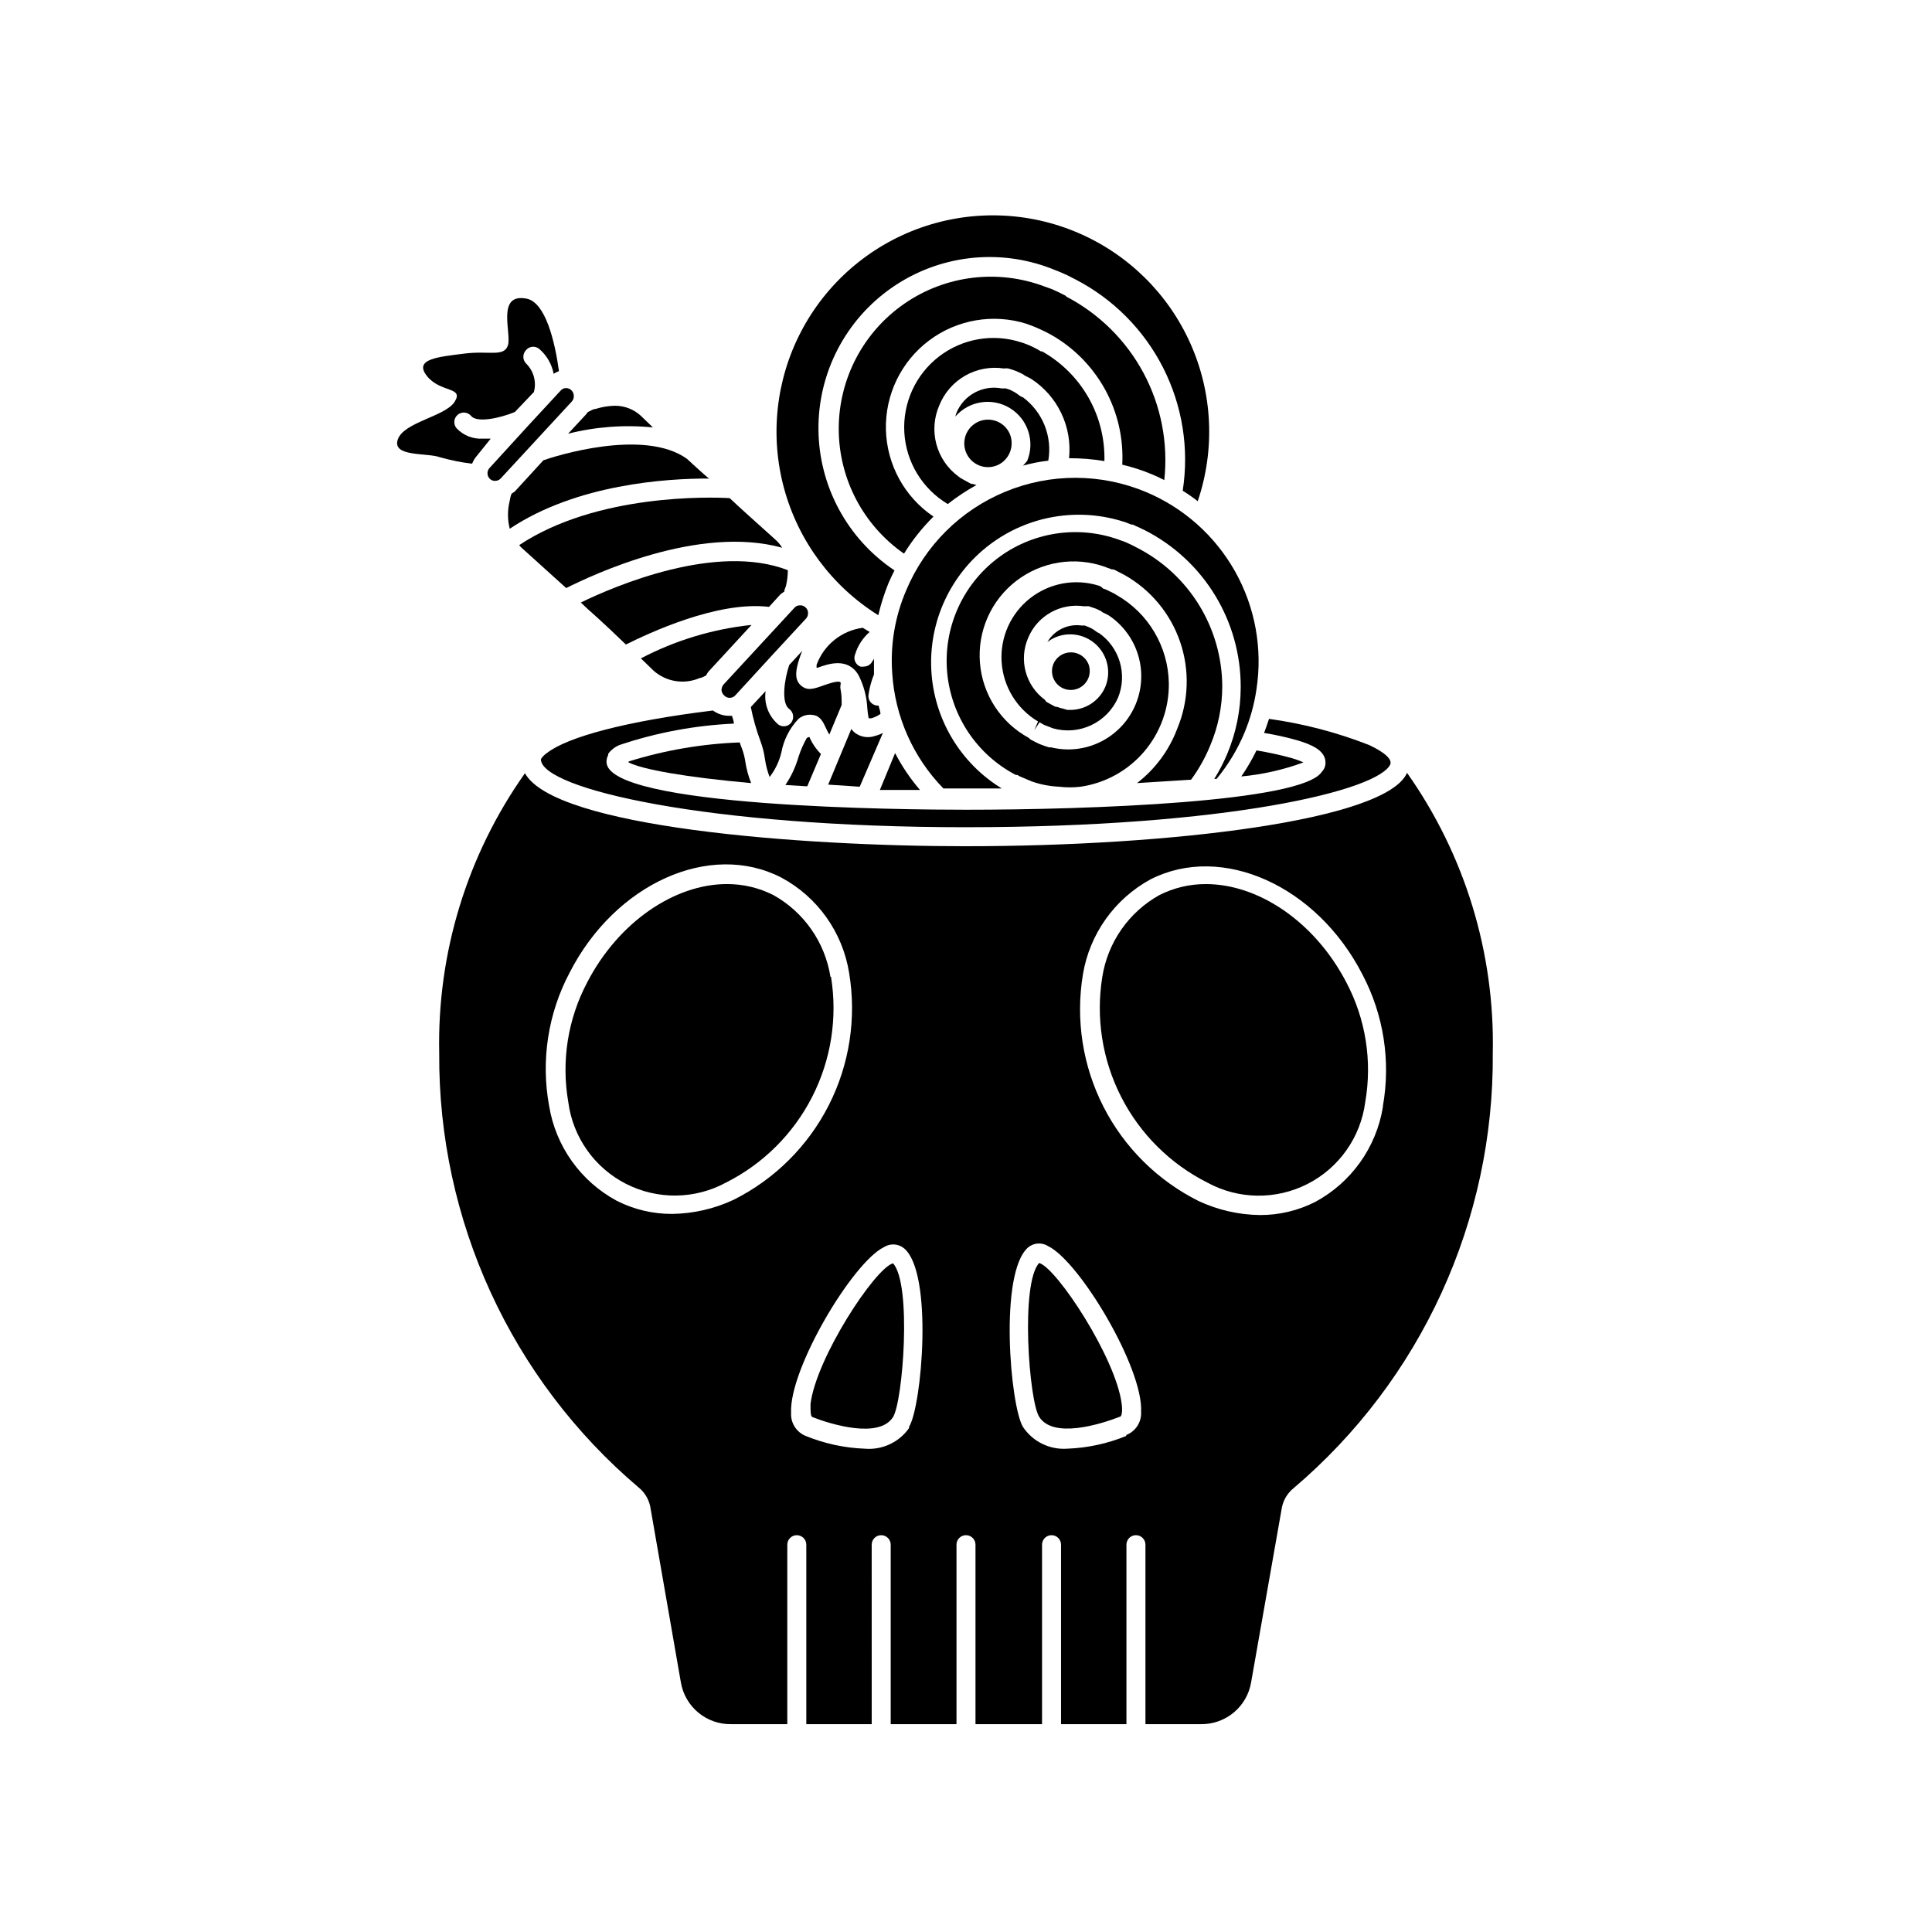
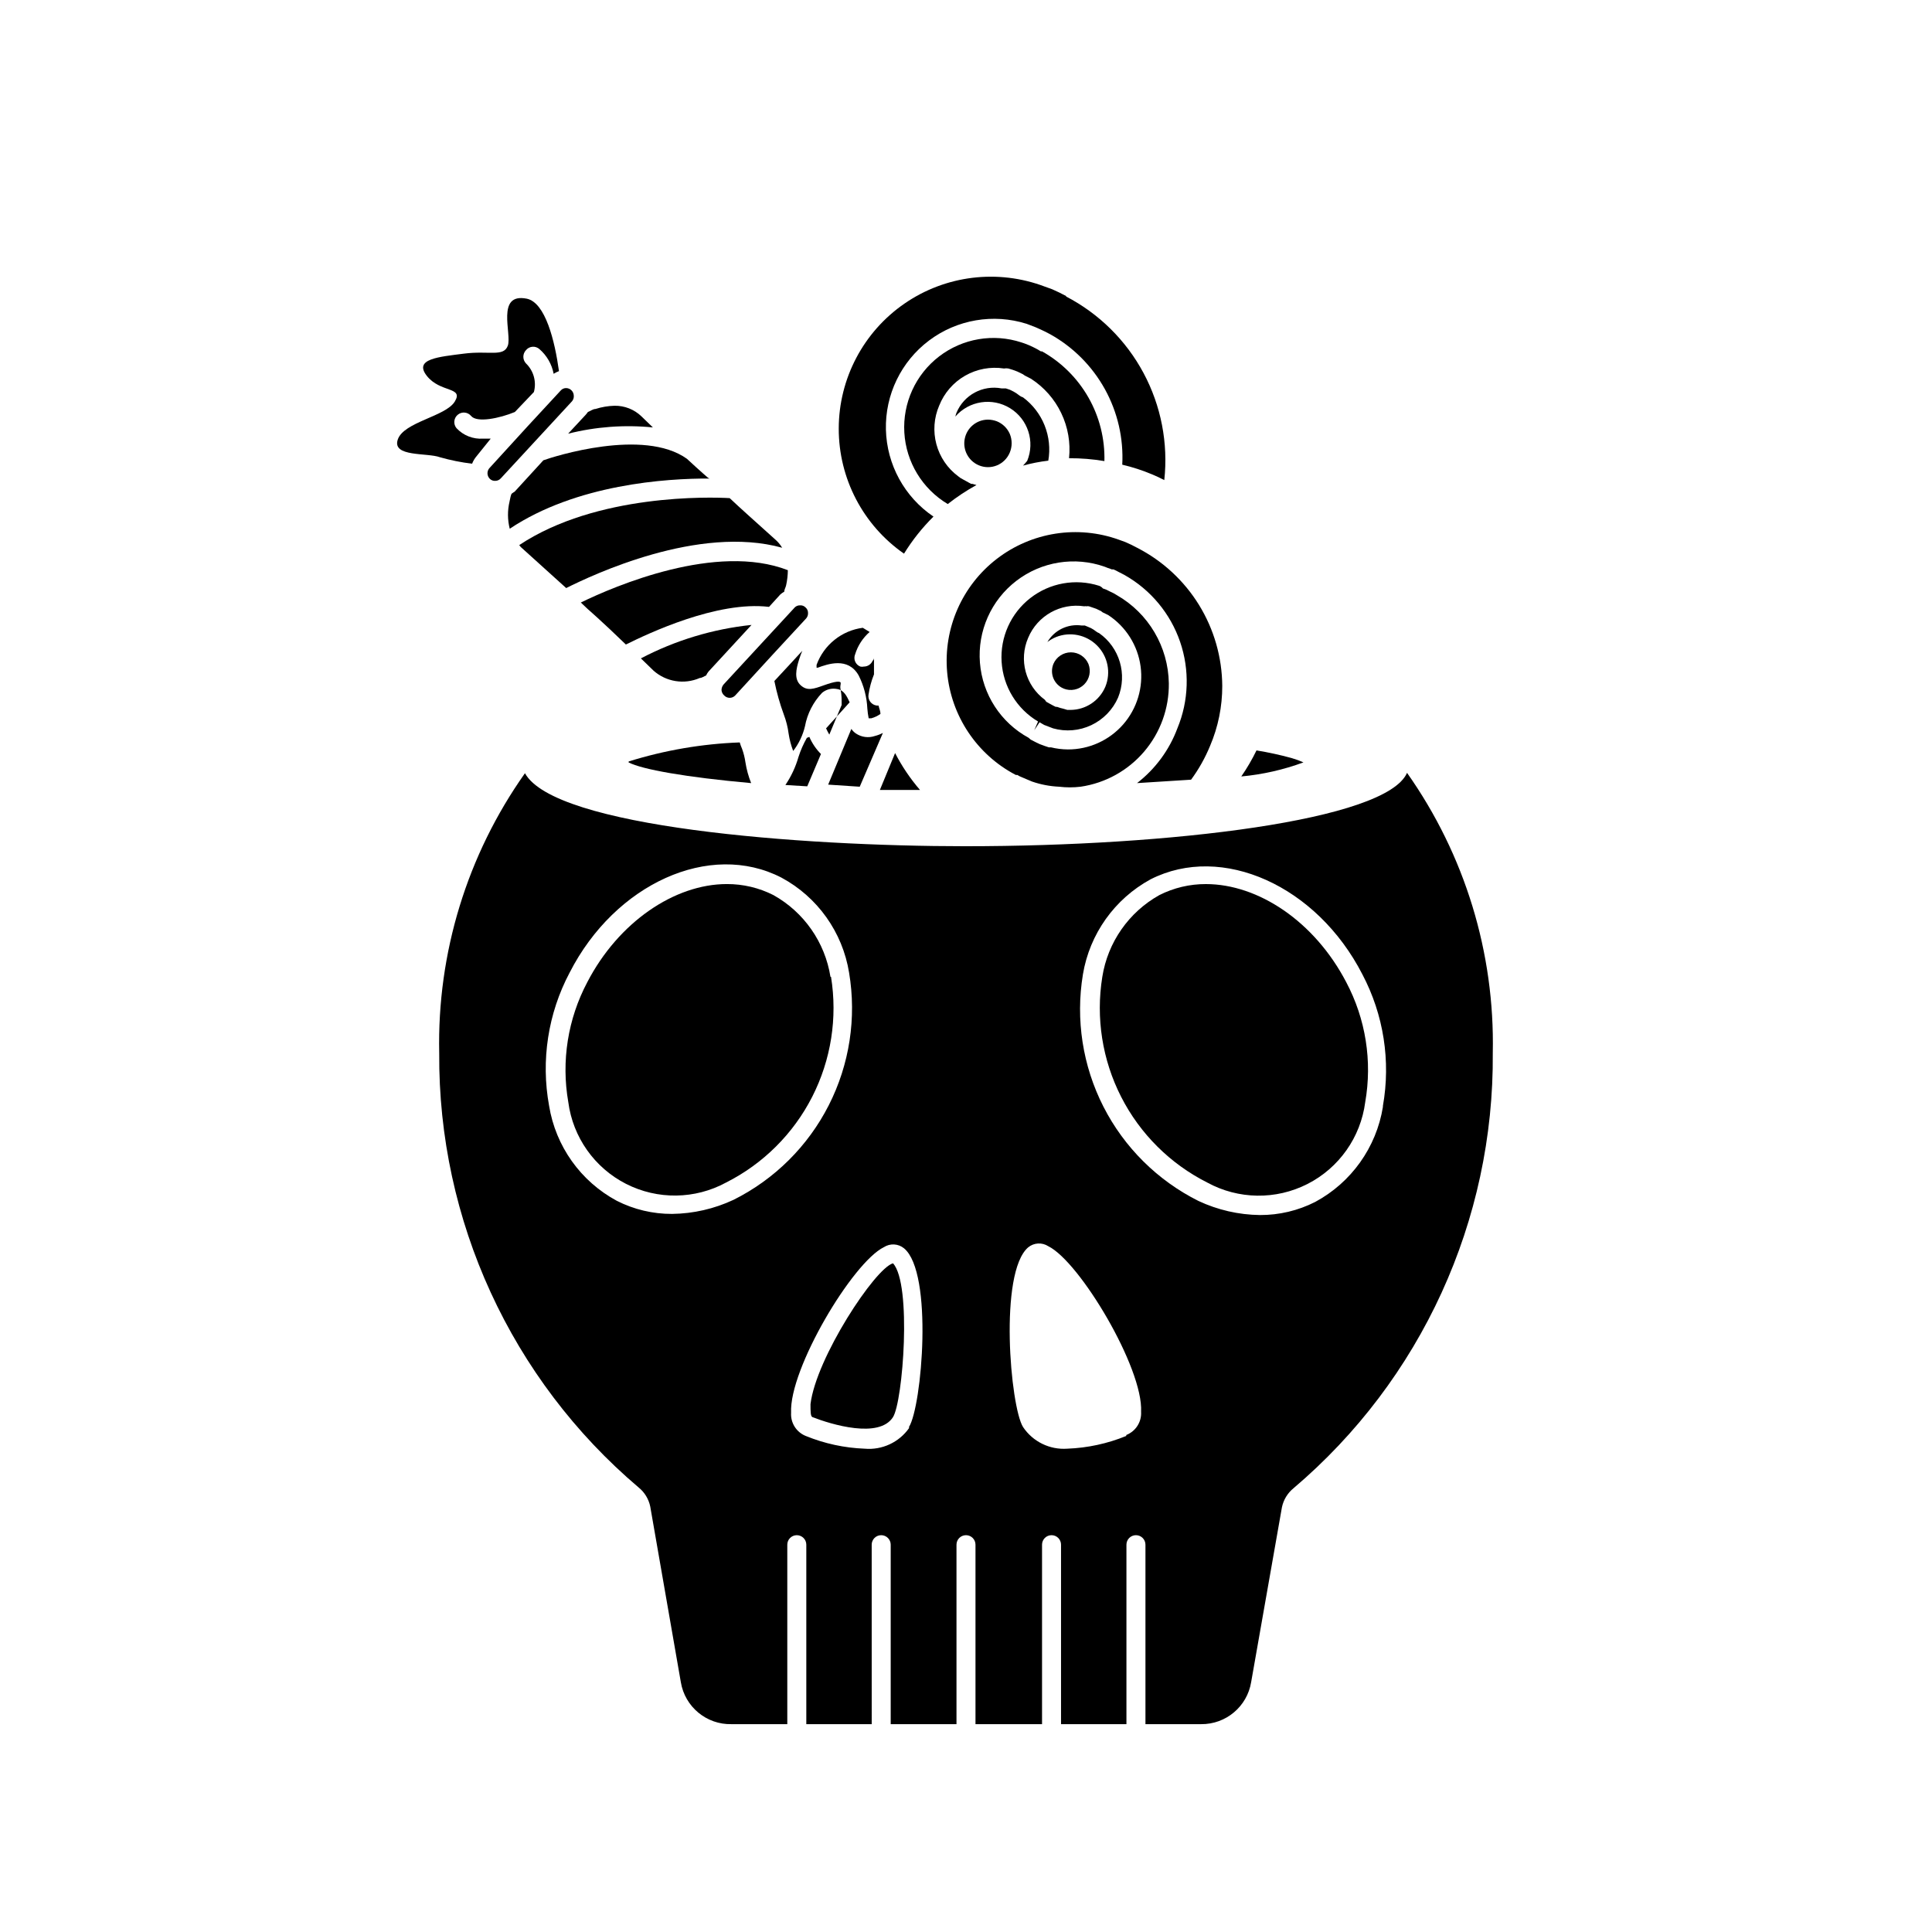
<svg xmlns="http://www.w3.org/2000/svg" fill="#000000" width="800px" height="800px" version="1.1" viewBox="144 144 512 512">
  <g>
    <path d="m400 368.26c-44.336 0-109.02-5.039-116.88-19.348l-0.004 0.004c-15.32 21.648-23.285 47.645-22.719 74.16-0.297 44.305 19.055 86.461 52.848 115.12 1.574 1.273 2.66 3.055 3.074 5.035l8.109 46.555c1.078 6.547 6.82 11.297 13.453 11.133h14.762v-47.559c0-1.391 1.129-2.519 2.519-2.519s2.519 1.129 2.519 2.519v47.559h17.332l-0.004-47.559c0-1.391 1.129-2.519 2.519-2.519 0.668 0 1.309 0.266 1.781 0.738s0.738 1.113 0.738 1.781v47.559h17.434v-47.559c0-1.391 1.125-2.519 2.519-2.519 1.391 0 2.516 1.129 2.516 2.519v47.559h17.637v-47.559c0-1.391 1.125-2.519 2.519-2.519 0.668 0 1.309 0.266 1.781 0.738 0.469 0.473 0.734 1.113 0.734 1.781v47.559h17.332v-47.559c0-1.391 1.129-2.519 2.519-2.519 1.391 0 2.519 1.129 2.519 2.519v47.559h14.762c6.559 0.062 12.184-4.664 13.25-11.133l8.16-46.352c0.418-1.984 1.5-3.762 3.074-5.039 33.828-28.711 53.168-70.953 52.801-115.32 0.562-26.547-7.402-52.574-22.723-74.262-5.492 12.645-62.875 19.445-116.88 19.445zm-61.617 93.711c-5.098 2.387-10.645 3.656-16.273 3.727-5.094 0.023-10.121-1.168-14.66-3.477-9.57-5.152-16.199-14.461-17.938-25.191-2.199-12.031-0.285-24.457 5.441-35.266 12.043-23.578 37.18-34.965 56.125-25.191 9.574 5.148 16.203 14.461 17.938 25.191 2.012 11.992 0.125 24.316-5.391 35.152-5.516 10.84-14.363 19.621-25.242 25.055zm46.551 60.457c-2.664 3.805-7.16 5.898-11.789 5.488-5.363-0.199-10.648-1.344-15.617-3.375-2.484-0.996-4.051-3.473-3.879-6.144-0.555-11.586 16.273-39.801 24.586-43.883 1.656-1.07 3.816-0.949 5.34 0.301 7.809 6.449 4.734 41.969 1.309 47.359zm57.535 2.117v-0.004c-4.969 2.031-10.254 3.176-15.617 3.375-4.66 0.336-9.145-1.855-11.738-5.742-3.375-5.391-6.449-40.91 1.359-47.609 1.523-1.254 3.684-1.375 5.34-0.301 8.312 4.082 25.191 32.293 24.586 43.883v-0.004c0.164 2.688-1.426 5.168-3.93 6.148zm68.016-87.211c-1.738 10.727-8.367 20.035-17.938 25.188-4.539 2.309-9.566 3.5-14.66 3.477-5.629-0.07-11.176-1.34-16.273-3.727-10.852-5.426-19.68-14.184-25.191-24.988-5.512-10.809-7.418-23.098-5.438-35.066 1.781-10.711 8.398-20 17.934-25.191 18.941-9.621 44.082 1.715 56.125 25.191 5.637 10.695 7.551 22.961 5.441 34.863z" />
    <path d="m364.08 402.87c-1.449-9.156-7.023-17.145-15.117-21.664-3.824-1.938-8.055-2.938-12.34-2.922-13.855 0-28.719 10.078-36.98 25.996-5.164 9.742-6.938 20.93-5.039 31.789 1.219 9.301 6.941 17.402 15.297 21.664 8.359 4.258 18.277 4.129 26.52-0.352 9.824-4.953 17.816-12.91 22.816-22.711s6.75-20.941 4.992-31.801z" />
    <path d="m463.58 378.29c-4.285-0.016-8.516 0.984-12.344 2.922-8.094 4.519-13.664 12.508-15.113 21.664-1.754 10.859-0.008 22 4.992 31.801s12.992 17.758 22.82 22.711c8.242 4.5 18.18 4.644 26.551 0.383s14.102-12.379 15.312-21.695c1.902-10.859 0.129-22.047-5.035-31.789-8.414-16.121-23.328-25.996-37.184-25.996z" />
-     <path d="m419.39 478.7c-5.039 5.441-2.672 36.625 0 40.758 3.68 5.894 16.172 2.016 21.363 0 0.555 0 0.754-1.562 0.504-3.426-1.512-12.094-17.129-35.922-21.867-37.332z" />
    <path d="m358.79 516.12c0 1.863 0 3.223 0.504 3.426 5.039 1.965 17.684 5.793 21.363 0 2.621-4.133 5.039-35.266 0-40.758-4.785 1.312-20.406 25.141-21.867 37.332z" />
-     <path d="m400 363.22c68.973 0 109.63-9.723 112.5-16.777v-0.453c0-0.957-1.512-2.621-5.742-4.586l-0.004 0.004c-8.512-3.332-17.391-5.648-26.449-6.902-0.402 1.258-0.855 2.519-1.309 3.727 2.922 0.473 5.816 1.113 8.664 1.914 3.777 1.109 7.609 2.672 7.609 5.945 0.023 0.902-0.324 1.777-0.957 2.418-5.039 8.062-61.668 10.078-94.312 10.078-15.922 0-95.27-0.605-95.27-12.695h-0.004c0.008-0.633 0.164-1.254 0.453-1.816v-0.301c0.773-1.07 1.844-1.895 3.074-2.367 9.766-3.277 19.941-5.176 30.23-5.644 0-0.656-0.301-1.359-0.504-2.066h-0.906c-1.488-0.035-2.934-0.527-4.133-1.41-23.074 2.82-38.441 7.004-43.883 11.184-1.309 0.906-1.613 1.512-1.715 1.812 0.305 7.812 44.137 17.938 112.66 17.938z" />
    <path d="m381.21 343.57-4.031 9.773h10.629v0.004c-2.574-2.992-4.789-6.269-6.598-9.777z" />
    <path d="m357.83 339.54c-0.91 1.598-1.652 3.285-2.215 5.035-0.758 2.656-1.934 5.172-3.477 7.457l5.793 0.352 3.629-8.566v0.004c-1.301-1.305-2.344-2.844-3.074-4.535z" />
    <path d="m489.43 346.04c-1.031-0.457-2.09-0.844-3.176-1.156-3.051-0.836-6.144-1.508-9.27-2.016-1.164 2.398-2.512 4.707-4.031 6.902 5.633-0.52 11.172-1.773 16.477-3.731z" />
    <path d="m310.57 346.04c3.578 1.863 15.113 3.93 32.496 5.492h-0.004c-0.707-1.766-1.215-3.609-1.512-5.492-0.172-1.234-0.477-2.453-0.906-3.625-0.242-0.539-0.441-1.094-0.602-1.664-9.988 0.367-19.883 2.062-29.426 5.039z" />
    <path d="m347.8 304.83 3.023-3.324c0.312-0.262 0.652-0.5 1.008-0.707 0-0.555 0.402-1.16 0.504-1.715v0.004c0.289-1.309 0.441-2.641 0.453-3.981-18.941-7.356-45.848 4.18-54.863 8.566l1.863 1.762s3.68 3.176 10.078 9.371c5.789-2.871 24.18-11.637 37.934-9.977z" />
    <path d="m351.28 289.16c-0.512-0.855-1.16-1.621-1.914-2.266-5.039-4.535-9.117-8.16-11.992-10.883-5.039-0.301-35.266-1.211-55.773 12.445l0.402 0.504c5.039 4.586 9.117 8.211 12.043 10.883 6.953-3.481 35.117-16.828 57.234-10.684z" />
    <path d="m329.46 323.67c0.555 0 1.109-0.453 1.664-0.656 0.168-0.379 0.391-0.734 0.652-1.059l11.387-12.344c-10.246 1.074-20.195 4.082-29.32 8.867l3.324 3.223v0.004c3.363 3 8.164 3.766 12.293 1.965z" />
    <path d="m317.02 257.27-3.023-2.922h0.004c-1.918-1.852-4.492-2.863-7.156-2.82-1.711 0.047-3.406 0.336-5.039 0.855-0.656 0-1.359 0.555-2.016 0.805-0.164 0.25-0.352 0.484-0.551 0.707l-4.684 5.039h-0.004c7.34-1.852 14.941-2.414 22.469-1.664z" />
    <path d="m331.63 270.62s-2.016-1.715-5.594-5.039c-11.488-8.211-35.266-0.605-38.039 0.402l-7.609 8.312s-0.504 0.301-0.754 0.504-0.453 1.41-0.605 2.117h0.004c-0.566 2.371-0.547 4.844 0.051 7.203 17.684-11.789 41.465-13.352 52.949-13.301z" />
    <path d="m274.05 260.24h-2.016c-2.648 0.191-5.242-0.828-7.055-2.769-0.434-0.52-0.641-1.191-0.574-1.863s0.402-1.293 0.93-1.715c1.07-0.871 2.644-0.711 3.523 0.352 1.562 1.863 7.559 0.605 11.586-1.059l5.039-5.289h0.004c0.738-2.707-0.055-5.602-2.066-7.559-0.969-0.996-0.969-2.578 0-3.574 0.43-0.512 1.047-0.824 1.711-0.871 0.664-0.047 1.316 0.176 1.816 0.617 1.961 1.695 3.293 4.004 3.777 6.551 0.441-0.285 0.918-0.523 1.41-0.707-1.109-8.012-3.578-18.137-8.516-19.195-8.262-1.664-3.93 9.371-5.039 12.445s-5.039 1.258-11.637 2.117c-6.602 0.855-13.402 1.359-9.824 5.894 3.578 4.535 9.824 2.82 7.406 6.801-2.418 3.981-13.551 5.391-15.113 10.078-1.562 4.684 7.809 3.426 11.184 4.684 2.789 0.789 5.637 1.363 8.516 1.711 0.285-0.734 0.691-1.418 1.207-2.016z" />
    <path d="m296.06 248.86c-0.027-1.121-0.945-2.016-2.066-2.016-0.543 0.004-1.059 0.242-1.41 0.656l-8.715 9.422-10.078 11.035v-0.004c-0.387 0.387-0.605 0.914-0.605 1.461 0 0.551 0.219 1.074 0.605 1.461 0.383 0.391 0.918 0.594 1.461 0.555 0.559 0 1.09-0.238 1.461-0.656l18.895-20.453c0.332-0.41 0.496-0.934 0.453-1.461z" />
-     <path d="m362.92 337.02c0.258 0.566 0.543 1.121 0.855 1.66l3.273-7.859c0-1.41 0-2.719-0.25-3.879-0.25-1.16 0-1.258 0-1.914s-1.562-0.453-4.383 0.555c-2.82 1.008-4.484 1.613-6.246 0-1.762-1.613-1.211-4.231-0.402-6.801 0.25-0.805 0.555-1.613 0.855-2.316l-3.477 3.777c-1.359 4.133-2.117 10.078 0 11.637 1.121 0.82 1.391 2.383 0.605 3.527-0.465 0.68-1.242 1.082-2.066 1.059-0.508 0.004-1-0.156-1.41-0.453-2.582-2.176-3.859-5.527-3.375-8.867l-3.93 4.231c0.609 3.035 1.449 6.016 2.516 8.918 0.617 1.625 1.039 3.316 1.262 5.039 0.238 1.566 0.645 3.102 1.207 4.582 1.496-1.934 2.562-4.168 3.125-6.547 0.617-3.336 2.191-6.414 4.535-8.867 1.094-0.91 2.535-1.277 3.93-1.008 1.914 0.25 2.668 2.016 3.375 3.527z" />
+     <path d="m362.92 337.02c0.258 0.566 0.543 1.121 0.855 1.66l3.273-7.859c0-1.41 0-2.719-0.25-3.879-0.25-1.16 0-1.258 0-1.914s-1.562-0.453-4.383 0.555c-2.82 1.008-4.484 1.613-6.246 0-1.762-1.613-1.211-4.231-0.402-6.801 0.25-0.805 0.555-1.613 0.855-2.316l-3.477 3.777l-3.93 4.231c0.609 3.035 1.449 6.016 2.516 8.918 0.617 1.625 1.039 3.316 1.262 5.039 0.238 1.566 0.645 3.102 1.207 4.582 1.496-1.934 2.562-4.168 3.125-6.547 0.617-3.336 2.191-6.414 4.535-8.867 1.094-0.91 2.535-1.277 3.93-1.008 1.914 0.25 2.668 2.016 3.375 3.527z" />
    <path d="m354.66 304.93-18.895 20.453c-0.359 0.422-0.555 0.961-0.555 1.512 0.047 0.543 0.297 1.051 0.707 1.41 0.379 0.402 0.91 0.629 1.461 0.629s1.082-0.227 1.461-0.629l10.078-10.984 8.715-9.422v0.004c0.363-0.418 0.543-0.961 0.504-1.512-0.004-0.543-0.242-1.059-0.656-1.41-0.379-0.395-0.914-0.602-1.461-0.555-0.5-0.016-0.988 0.164-1.359 0.504z" />
    <path d="m377.98 338.23c-0.668 0.352-1.379 0.621-2.113 0.809-1.691 0.582-3.555 0.34-5.039-0.656-0.477-0.324-0.887-0.734-1.211-1.211l-6.144 14.762 8.363 0.555z" />
    <path d="m374.46 311.48-1.812-1.109h-0.004c-2.742 0.359-5.336 1.465-7.496 3.199-2.16 1.73-3.801 4.023-4.746 6.625 0.012 0.25 0.012 0.504 0 0.754h0.301c2.621-0.957 8.012-2.922 10.832 2.016h0.004c1.387 2.742 2.176 5.746 2.316 8.816 0.066 0.863 0.184 1.723 0.352 2.57h0.707c0.867-0.238 1.688-0.633 2.418-1.156 0-0.754-0.352-1.461-0.504-2.215h-0.504v-0.004c-1.379-0.184-2.348-1.445-2.168-2.82 0.266-1.867 0.758-3.695 1.461-5.441v-4.332s0 0.453-0.352 0.707v-0.004c-0.387 0.941-1.301 1.559-2.316 1.562-0.316 0.07-0.645 0.07-0.957 0-0.625-0.246-1.117-0.73-1.375-1.348-0.258-0.617-0.25-1.312 0.012-1.926 0.703-2.285 2.031-4.324 3.832-5.894z" />
-     <path d="m376.77 307c0.676-2.867 1.566-5.68 2.668-8.414 0.504-1.211 1.059-2.316 1.613-3.426-12.484-8.34-20.031-22.32-20.152-37.332-0.121-15.016 7.195-29.113 19.539-37.656 12.348-8.543 28.121-10.422 42.129-5.016l2.168 0.855 2.168 0.957 1.059 0.555 1.008 0.504h-0.004c10.02 5.172 18.16 13.363 23.27 23.418 5.109 10.055 6.926 21.461 5.195 32.605 1.375 0.852 2.703 1.777 3.981 2.769 4.637-13.676 3.945-28.602-1.945-41.789-5.887-13.191-16.535-23.668-29.816-29.348-13.281-5.676-28.215-6.129-41.816-1.273-13.602 4.859-24.871 14.672-31.551 27.477-6.68 12.805-8.281 27.66-4.484 41.598 3.801 13.934 12.719 25.922 24.973 33.566z" />
    <path d="m426.55 222.46c-1.211-0.656-2.469-1.258-3.727-1.812l-1.965-0.707h-0.004c-12.371-4.684-26.25-3.004-37.145 4.504-10.891 7.504-17.406 19.875-17.434 33.105-0.027 13.227 6.438 25.625 17.297 33.176 2.203-3.574 4.824-6.871 7.809-9.824-7.676-5.188-12.367-13.762-12.605-23.023-0.234-9.262 4.019-18.062 11.422-23.633 7.402-5.57 17.039-7.219 25.871-4.43l1.059 0.402 1.309 0.504 1.359 0.605c0.805 0.352 1.664 0.805 2.519 1.258 6.098 3.402 11.117 8.441 14.492 14.551 3.375 6.109 4.969 13.043 4.602 20.012 2.703 0.633 5.352 1.492 7.91 2.57 1.109 0.453 2.168 0.957 3.223 1.512h0.004c1.066-9.793-0.848-19.68-5.496-28.367-4.648-8.684-11.812-15.762-20.551-20.301z" />
    <path d="m436.68 266.19c0.148-5.891-1.309-11.711-4.223-16.832-2.91-5.121-7.164-9.355-12.301-12.238h-0.305c-0.68-0.426-1.387-0.812-2.113-1.16l-1.109-0.504-1.16-0.453-0.754-0.25c-7.449-2.461-15.637-1.066-21.855 3.715s-9.664 12.332-9.203 20.164c0.461 7.832 4.773 14.926 11.508 18.945 2.394-1.887 4.938-3.57 7.609-5.039l-1.059-0.301h-0.352l-2.016-1.109-0.805-0.453-0.605-0.453c-2.832-2.098-4.871-5.094-5.785-8.496-0.914-3.402-0.652-7.012 0.746-10.246 1.328-3.344 3.75-6.133 6.871-7.918s6.758-2.457 10.309-1.906c0.383-0.074 0.777-0.074 1.16 0 0.805 0.223 1.594 0.492 2.367 0.805l1.461 0.707 0.504 0.352 1.664 0.855c3.457 2.238 6.231 5.391 8.008 9.109 1.781 3.715 2.496 7.852 2.066 11.949 3.141-0.016 6.273 0.238 9.371 0.758z" />
    <path d="m415.11 267.39c2.195-0.609 4.438-1.047 6.699-1.309 0.547-3.144 0.207-6.375-0.973-9.336-1.184-2.965-3.168-5.539-5.727-7.441-0.324-0.098-0.633-0.254-0.906-0.453-0.488-0.398-1.012-0.754-1.562-1.059l-1.008-0.504-1.059-0.352h-1.109c-5.019-0.965-10.027 1.727-11.988 6.449-0.125 0.328-0.227 0.664-0.305 1.008 3.641-4.191 9.781-5.129 14.508-2.215 4.723 2.91 6.644 8.816 4.539 13.953-0.348 0.441-0.719 0.859-1.109 1.258z" />
    <path d="m408.21 255.66c-0.773-0.297-1.59-0.449-2.418-0.453-2.984 0.023-5.543 2.137-6.125 5.062-0.586 2.926 0.961 5.859 3.707 7.031 1.527 0.652 3.254 0.668 4.797 0.043 1.539-0.625 2.769-1.836 3.414-3.371 0.684-1.609 0.684-3.426 0-5.035-0.664-1.484-1.871-2.656-3.375-3.277z" />
-     <path d="m447.61 274.35c-11.887-4.945-25.25-4.969-37.152-0.062-11.902 4.902-21.375 14.328-26.328 26.211-2.961 6.906-4.223 14.422-3.68 21.914 0.727 11.469 5.535 22.301 13.555 30.531h15.469-0.004c-11.027-6.746-18.016-18.504-18.668-31.418-0.652-12.914 5.117-25.316 15.41-33.141 10.297-7.824 23.789-10.059 36.059-5.973l1.562 0.605h0.352l1.863 0.855 1.562 0.754c7.609 3.926 13.984 9.871 18.43 17.188 4.445 7.316 6.785 15.719 6.762 24.277-0.004 6.129-1.238 12.191-3.629 17.836-0.953 2.25-2.082 4.422-3.375 6.496h0.605c3.031-3.664 5.512-7.754 7.356-12.141 1.559-3.727 2.641-7.637 3.223-11.637 1.648-10.746-0.348-21.734-5.672-31.211-5.324-9.477-13.668-16.902-23.699-21.086z" />
    <path d="m445.34 351.53 14.309-0.906c2.039-2.773 3.731-5.785 5.039-8.969 2.137-5.016 3.234-10.414 3.223-15.867-0.051-7.586-2.18-15.012-6.16-21.473-3.981-6.457-9.656-11.699-16.41-15.156-1.008-0.555-2.066-1.059-3.125-1.512l-1.664-0.605h0.004c-10.949-3.949-23.156-2.043-32.383 5.055-9.223 7.102-14.188 18.414-13.172 30.012 1.02 11.594 7.879 21.871 18.199 27.258h0.402l0.605 0.352 1.762 0.754 1.562 0.656c2.309 0.793 4.715 1.25 7.152 1.359 1.895 0.227 3.805 0.227 5.695 0 6.555-0.961 12.535-4.269 16.836-9.312 4.297-5.039 6.621-11.469 6.539-18.094-0.148-9.684-5.394-18.57-13.805-23.375-0.574-0.371-1.184-0.691-1.812-0.961l-0.906-0.453-0.957-0.352c-0.266-0.32-0.613-0.566-1.008-0.703-6.246-1.988-13.066-0.766-18.234 3.269-5.164 4.031-8.008 10.352-7.594 16.895 0.41 6.539 4.023 12.453 9.656 15.805l-1.008 2.316 1.41-2.117 1.211 0.707 2.367 0.906v0.004c3.371 0.949 6.977 0.645 10.141-0.855 3.168-1.5 5.688-4.094 7.09-7.309 2.496-6.172 0.41-13.25-5.039-17.078-0.293-0.102-0.566-0.254-0.805-0.453-0.41-0.324-0.848-0.613-1.312-0.855l-0.805-0.352-0.855-0.352h-0.855l-0.004-0.004c-3.629-0.504-7.207 1.223-9.066 4.383 0.695-0.531 1.457-0.973 2.266-1.309 3.754-1.516 8.051-0.633 10.906 2.234 2.859 2.867 3.723 7.168 2.195 10.914-1.57 3.707-5.195 6.125-9.223 6.148h-0.855l-1.008-0.301v-0.004c-0.582-0.121-1.156-0.289-1.711-0.504h-0.352l-0.605-0.301-1.211-0.656-0.707-0.402-0.352-0.504c-5.125-3.773-6.965-10.586-4.434-16.426 2.449-5.867 8.578-9.312 14.863-8.359 0.199-0.051 0.406-0.051 0.605 0 0.215-0.055 0.438-0.055 0.652 0l1.914 0.656 1.258 0.605 0.004-0.004c0.16 0.105 0.312 0.223 0.453 0.352l1.461 0.707c4.691 3.074 7.824 8.031 8.586 13.594 0.758 5.559-0.926 11.176-4.617 15.398-3.695 4.223-9.039 6.641-14.648 6.625-1.512-0.012-3.016-0.199-4.484-0.555h-0.555l-1.211-0.402-1.211-0.453-1.059-0.504-1.359-0.707-0.5-0.449c-7.402-4.023-12.266-11.512-12.93-19.91-0.664-8.395 2.961-16.559 9.641-21.691 6.676-5.133 15.496-6.543 23.441-3.742l0.754 0.301c0.379 0.105 0.75 0.242 1.109 0.402h0.453l0.656 0.301 0.656 0.352 1.664 0.855-0.004 0.004c6.883 3.898 12.102 10.18 14.672 17.66 2.57 7.481 2.316 15.645-0.715 22.949-2.141 5.734-5.84 10.762-10.684 14.508z" />
    <path d="m425.89 326.49c1.871 0.75 4.008 0.312 5.434-1.113 1.426-1.426 1.863-3.562 1.117-5.438-0.793-1.855-2.617-3.062-4.637-3.062-2.019 0-3.844 1.207-4.637 3.062-0.504 1.227-0.504 2.606 0 3.832 0.512 1.23 1.492 2.207 2.723 2.719z" />
  </g>
</svg>